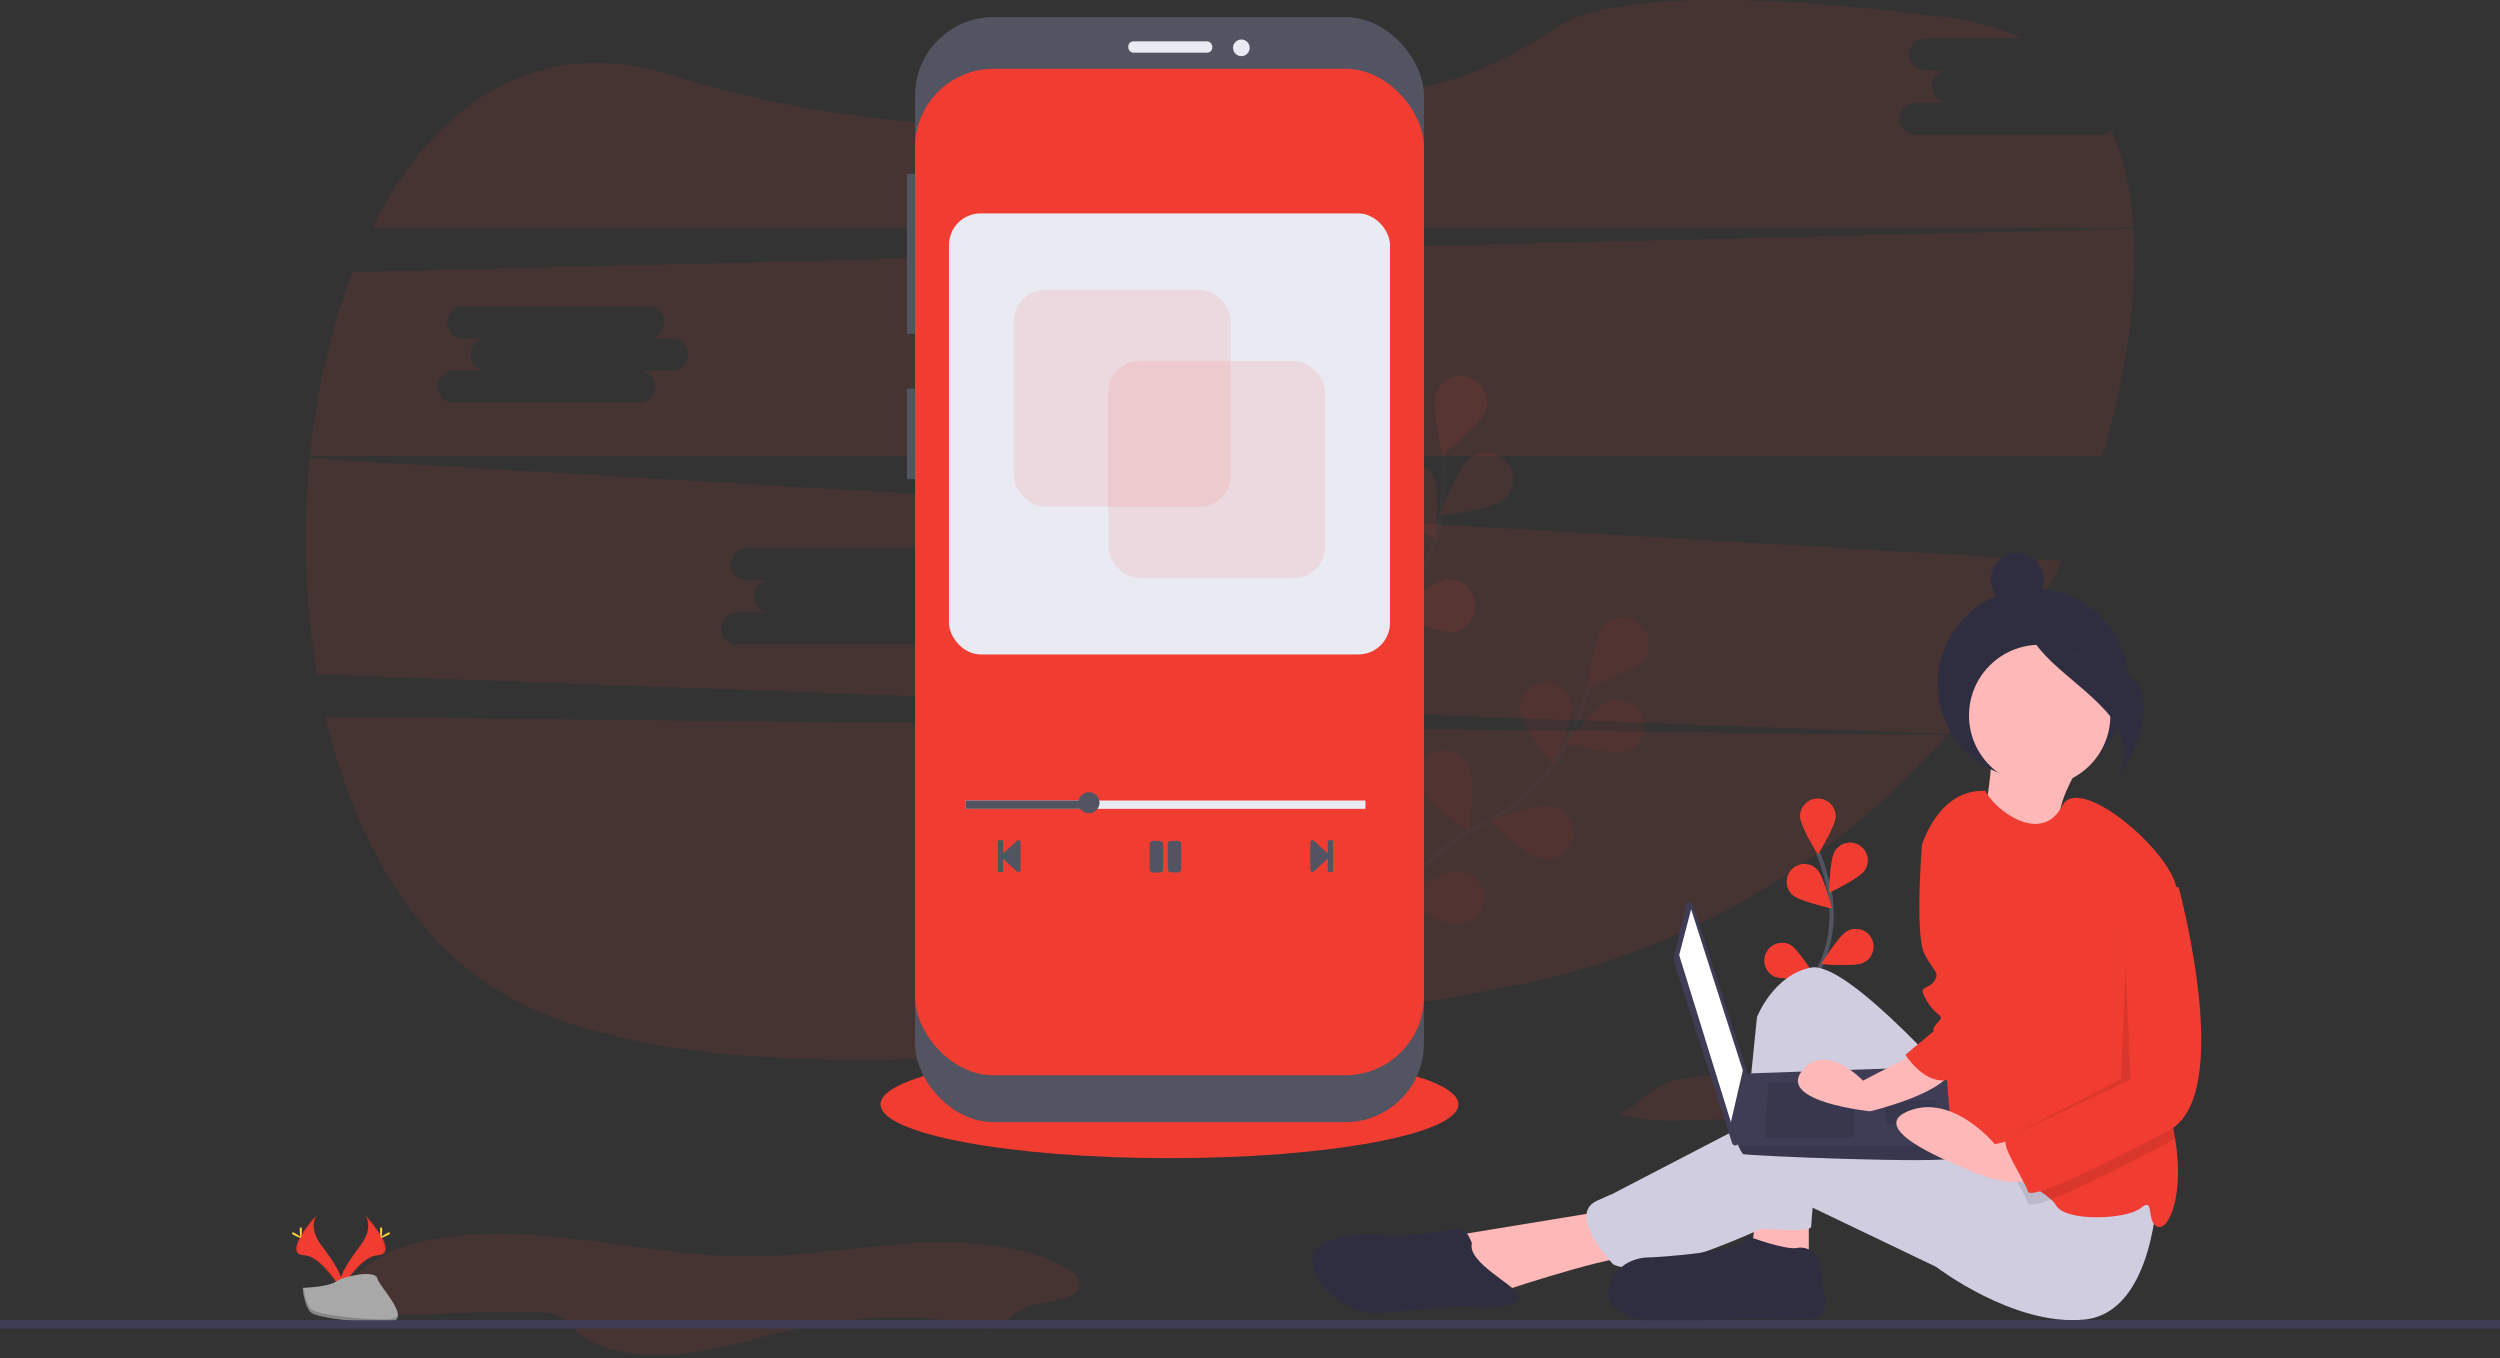
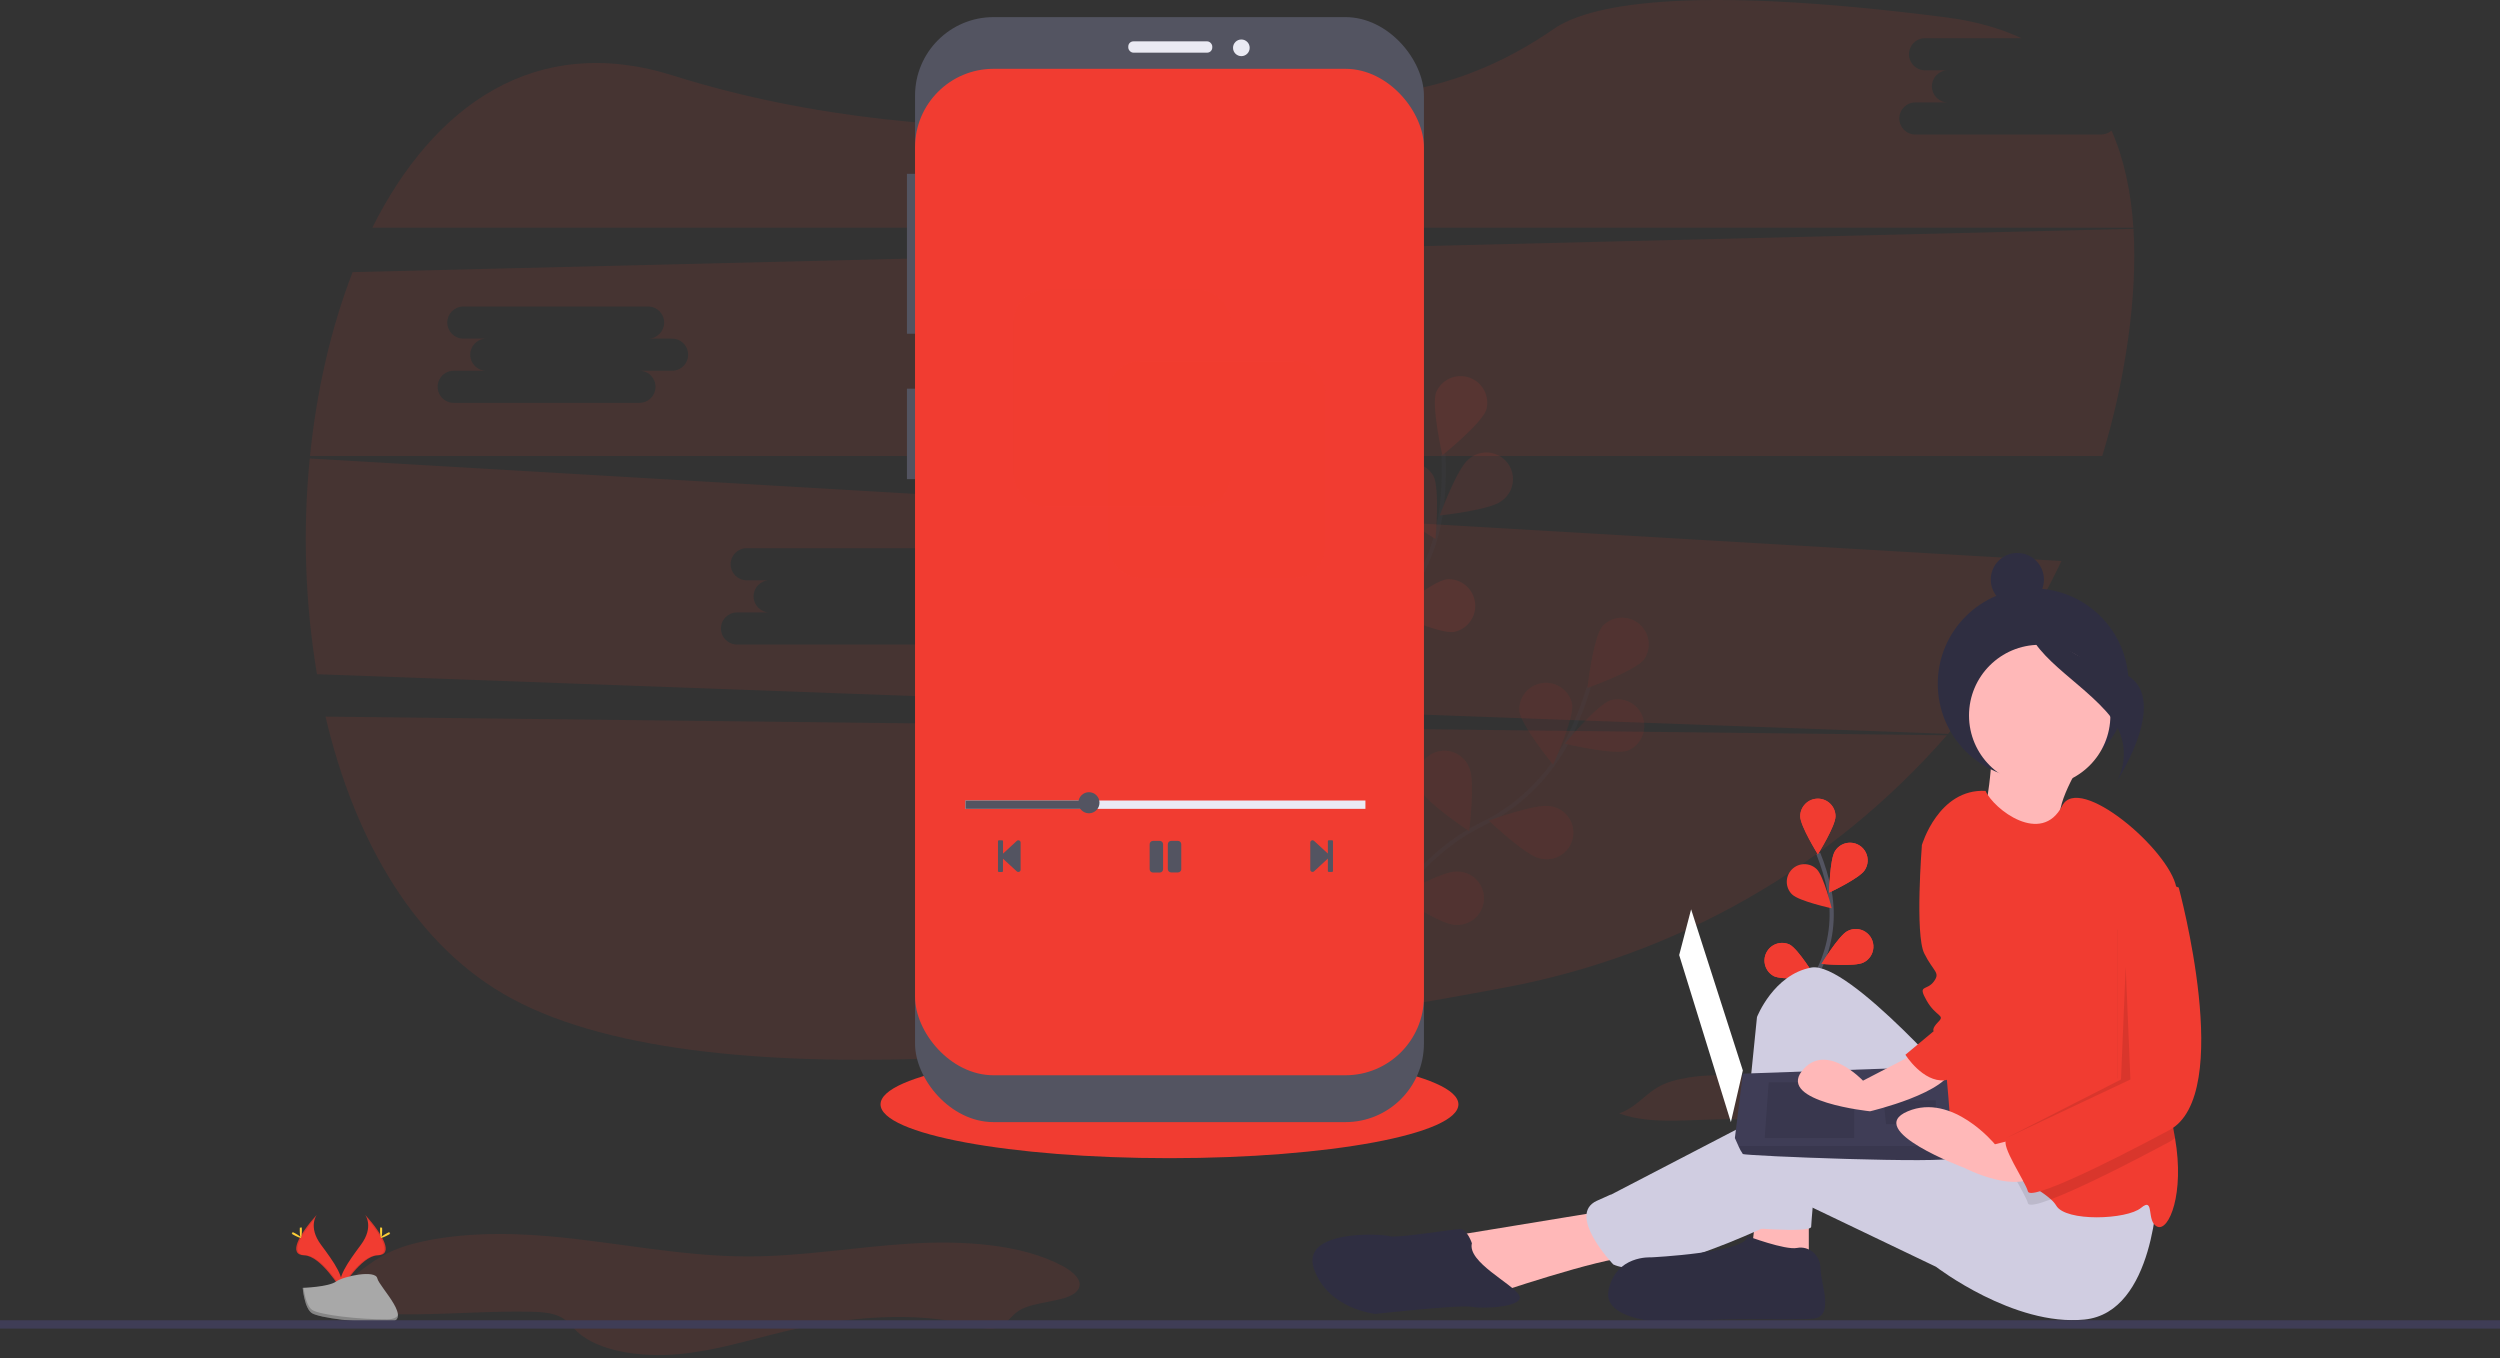
<svg xmlns="http://www.w3.org/2000/svg" width="300px" height="163px" viewBox="0 0 300 163" version="1.1">
  <rect x="0" y="0" width="300" height="163" fill="#333333" stroke="none" />
  <title>ic-graphics-native-android-applications</title>
  <desc>Created with Sketch.</desc>
  <g id="Page-1" stroke="none" stroke-width="1" fill="none" fill-rule="evenodd">
    <g id="Android-App-Developers" transform="translate(-420, -145)">
      <g id="1" transform="translate(420, 145)">
        <g id="ic-graphics-native-android-applications">
          <g id="Group-2" transform="translate(35, 0)">
            <path d="M159.303,133.616 C163.439,135.114 168.485,134.202 173.179,134.308 C173.821,134.324 174.501,134.366 175.017,134.624 C175.533,134.882 175.785,135.302 176.139,135.662 C177.453,136.996 180.139,137.426 182.503,137.198 C184.867,136.97 187.017,136.222 189.241,135.652 C193.083,134.664 197.473,134.216 201.263,135.292 C201.61,135.418 201.979,135.476 202.349,135.464 C203.181,135.376 203.427,134.664 204.009,134.252 C205.057,133.514 207.335,133.714 207.797,132.74 C208.067,132.17 207.445,131.586 206.769,131.196 C204.169,129.706 200.475,129.46 197.085,129.69 C193.695,129.92 190.357,130.554 186.957,130.556 C182.713,130.556 178.611,129.584 174.409,129.184 C171.497,128.908 168.319,128.944 165.589,129.756 C162.629,130.638 161.977,132.614 159.303,133.616 Z" id="Path" fill="#F13C31" fill-rule="nonzero" opacity="0.1" />
            <ellipse id="Oval" fill="#F13C31" fill-rule="nonzero" cx="105.337" cy="132.522" rx="34.672" ry="6.458" />
            <path d="M2.249,156.184 C10.113,158.828 19.707,157.22 28.629,157.406 C29.851,157.432 31.143,157.508 32.123,157.964 C33.103,158.42 33.585,159.164 34.257,159.796 C36.757,162.154 41.881,162.906 46.357,162.506 C50.833,162.106 54.939,160.782 59.157,159.772 C66.463,158.028 74.813,157.236 82.017,159.136 C82.677,159.31 83.373,159.512 84.083,159.442 C85.663,159.286 86.133,158.022 87.237,157.298 C89.237,155.994 93.563,156.348 94.437,154.63 C94.951,153.63 93.769,152.59 92.483,151.902 C87.559,149.27 80.515,148.836 74.071,149.242 C67.627,149.648 61.289,150.768 54.813,150.772 C46.757,150.782 38.957,149.06 30.957,148.356 C25.423,147.868 19.381,147.928 14.191,149.356 C8.571,150.922 7.333,154.412 2.249,156.184 Z" id="Path" fill="#F13C31" fill-rule="nonzero" opacity="0.1" />
            <path d="M4.063,85.994 C7.535,100.834 14.885,113.662 26.501,119.88 C50.641,132.802 105.083,126.136 145.715,118.48 C166.246,114.624 184.883,103.97 198.623,88.234 L4.063,85.994 Z" id="Path" fill="#F13C31" fill-rule="nonzero" opacity="0.1" />
            <path d="M217.135,16.142 L194.841,16.142 C193.777,16.142 192.915,15.28 192.915,14.216 C192.915,13.152 193.777,12.29 194.841,12.29 L198.693,12.29 C197.653,12.256 196.827,11.403 196.827,10.363 C196.827,9.322 197.653,8.469 198.693,8.436 L195.941,8.436 C194.901,8.402 194.075,7.549 194.075,6.509 C194.075,5.468 194.901,4.615 195.941,4.582 L207.577,4.582 C204.995,3.382 201.987,2.528 198.501,2.08 C166.773,-1.994 155.445,0.706 151.447,3.474 C146.517,6.894 141.017,9.41 135.141,10.622 C115.557,14.66 78.957,19.52 45.773,9.066 C29.279,3.866 17.023,12.65 9.675,27.322 L221.005,27.322 C220.729,23.058 219.903,19.122 218.387,15.674 C218.039,15.975 217.595,16.141 217.135,16.142 Z" id="Path" fill="#F13C31" fill-rule="nonzero" opacity="0.1" />
            <path d="M2.171,55.018 C1.314,63.648 1.606,72.353 3.037,80.906 L198.773,88.064 C204.222,81.796 208.797,74.819 212.373,67.324 L2.171,55.018 Z M79.587,73.49 L75.735,73.49 C76.798,73.49 77.661,74.352 77.661,75.416 C77.661,76.48 76.798,77.342 75.735,77.342 L53.441,77.342 C52.377,77.342 51.515,76.48 51.515,75.416 C51.515,74.352 52.377,73.49 53.441,73.49 L57.293,73.49 C56.253,73.456 55.427,72.603 55.427,71.563 C55.427,70.522 56.253,69.669 57.293,69.636 L54.541,69.636 C53.501,69.602 52.675,68.749 52.675,67.709 C52.675,66.668 53.501,65.815 54.541,65.782 L76.835,65.782 C77.875,65.815 78.701,66.668 78.701,67.709 C78.701,68.749 77.875,69.602 76.835,69.636 L79.587,69.636 C80.29,69.613 80.95,69.975 81.308,70.581 C81.666,71.186 81.666,71.939 81.308,72.545 C80.95,73.15 80.29,73.512 79.587,73.49 Z" id="Shape" fill="#F13C31" fill-rule="nonzero" opacity="0.1" />
            <path d="M221.015,27.456 L7.317,32.654 C4.717,39.338 2.995,46.892 2.199,54.722 L217.269,54.722 C218.672,50.122 219.711,45.419 220.375,40.656 C221.015,36.054 221.271,31.602 221.015,27.456 Z M45.587,44.49 L41.735,44.49 C42.423,44.49 43.059,44.857 43.403,45.453 C43.747,46.049 43.747,46.783 43.403,47.379 C43.059,47.975 42.423,48.342 41.735,48.342 L19.441,48.342 C18.753,48.342 18.117,47.975 17.773,47.379 C17.429,46.783 17.429,46.049 17.773,45.453 C18.117,44.857 18.753,44.49 19.441,44.49 L23.293,44.49 C22.253,44.456 21.427,43.603 21.427,42.563 C21.427,41.522 22.253,40.669 23.293,40.636 L20.541,40.636 C19.501,40.602 18.675,39.749 18.675,38.709 C18.675,37.668 19.501,36.815 20.541,36.782 L42.835,36.782 C43.875,36.815 44.701,37.668 44.701,38.709 C44.701,39.749 43.875,40.602 42.835,40.636 L45.587,40.636 C46.29,40.613 46.95,40.975 47.308,41.581 C47.666,42.186 47.666,42.939 47.308,43.545 C46.95,44.15 46.29,44.512 45.587,44.49 L45.587,44.49 Z" id="Shape" fill="#F13C31" fill-rule="nonzero" opacity="0.1" />
            <g id="Group" opacity="0.1" transform="translate(125.001, 74)">
              <path d="M1.578,44.002 C1.578,44.002 7.218,30.106 17.756,24.946 C22.188,22.812 25.808,19.297 28.072,14.93 C29.13,12.849 29.996,10.675 30.658,8.436" id="Path" stroke="#535461" stroke-width="0.5" />
              <path d="M37.27,5.146 C36.172,6.526 30.49,8.546 30.49,8.546 C30.49,8.546 31.174,2.556 32.272,1.176 C33.405,-0.076 35.314,-0.232 36.636,0.818 C37.957,1.868 38.236,3.764 37.272,5.15 L37.27,5.146 Z" id="Path" fill="#F13C31" fill-rule="nonzero" />
              <path d="M35.32,16.078 C33.648,16.64 27.782,15.242 27.782,15.242 C27.782,15.242 31.612,10.586 33.284,10.024 C34.915,9.588 36.605,10.495 37.143,12.095 C37.682,13.696 36.883,15.44 35.32,16.078 Z" id="Path" fill="#F13C31" fill-rule="nonzero" />
              <path d="M24.756,29 C23.028,28.64 18.672,24.474 18.672,24.474 C18.672,24.474 24.328,22.388 26.054,22.746 C27.234,22.914 28.222,23.724 28.619,24.847 C29.017,25.97 28.757,27.221 27.945,28.093 C27.134,28.966 25.905,29.315 24.756,29 Z" id="Path" fill="#F13C31" fill-rule="nonzero" />
              <path d="M14.556,36.974 C12.794,36.912 7.796,33.542 7.796,33.542 C7.796,33.542 13.018,30.53 14.78,30.592 C15.973,30.555 17.088,31.185 17.672,32.227 C18.255,33.268 18.21,34.548 17.555,35.546 C16.9,36.544 15.744,37.095 14.556,36.974 L14.556,36.974 Z" id="Path" fill="#F13C31" fill-rule="nonzero" />
              <path d="M22.322,11.336 C22.548,13.086 26.368,17.75 26.368,17.75 C26.368,17.75 28.882,12.27 28.656,10.52 C28.332,8.865 26.779,7.746 25.107,7.961 C23.434,8.177 22.216,9.653 22.322,11.336 L22.322,11.336 Z" id="Path" fill="#F13C31" fill-rule="nonzero" />
              <path d="M10.512,20.814 C11.25,22.414 16.29,25.724 16.29,25.724 C16.29,25.724 17.05,19.744 16.312,18.142 C15.885,17.027 14.874,16.242 13.687,16.106 C12.501,15.97 11.338,16.506 10.67,17.496 C10.002,18.486 9.942,19.765 10.512,20.814 Z" id="Path" fill="#F13C31" fill-rule="nonzero" />
              <path d="M0.296,31.602 C0.756,33.306 5.156,37.418 5.156,37.418 C5.156,37.418 6.914,31.652 6.458,29.948 C6.226,28.777 5.361,27.832 4.215,27.498 C3.069,27.164 1.832,27.495 1.006,28.358 C0.181,29.221 -0.095,30.472 0.29,31.602 L0.296,31.602 Z" id="Path" fill="#F13C31" fill-rule="nonzero" />
              <path d="M37.27,5.146 C36.172,6.526 30.49,8.546 30.49,8.546 C30.49,8.546 31.174,2.556 32.272,1.176 C33.405,-0.076 35.314,-0.232 36.636,0.818 C37.957,1.868 38.236,3.764 37.272,5.15 L37.27,5.146 Z" id="Path" fill="#000000" fill-rule="nonzero" opacity="0.25" />
              <path d="M35.32,16.078 C33.648,16.64 27.782,15.242 27.782,15.242 C27.782,15.242 31.612,10.586 33.284,10.024 C34.915,9.588 36.605,10.495 37.143,12.095 C37.682,13.696 36.883,15.44 35.32,16.078 Z" id="Path" fill="#000000" fill-rule="nonzero" opacity="0.25" />
              <path d="M24.756,29 C23.028,28.64 18.672,24.474 18.672,24.474 C18.672,24.474 24.328,22.388 26.054,22.746 C27.234,22.914 28.222,23.724 28.619,24.847 C29.017,25.97 28.757,27.221 27.945,28.093 C27.134,28.966 25.905,29.315 24.756,29 Z" id="Path" fill="#000000" fill-rule="nonzero" opacity="0.25" />
              <path d="M14.556,36.974 C12.794,36.912 7.796,33.542 7.796,33.542 C7.796,33.542 13.018,30.53 14.78,30.592 C15.973,30.555 17.088,31.185 17.672,32.227 C18.255,33.268 18.21,34.548 17.555,35.546 C16.9,36.544 15.744,37.095 14.556,36.974 L14.556,36.974 Z" id="Path" fill="#000000" fill-rule="nonzero" opacity="0.25" />
              <path d="M22.322,11.336 C22.548,13.086 26.368,17.75 26.368,17.75 C26.368,17.75 28.882,12.27 28.656,10.52 C28.332,8.865 26.779,7.746 25.107,7.961 C23.434,8.177 22.216,9.653 22.322,11.336 L22.322,11.336 Z" id="Path" fill="#000000" fill-rule="nonzero" opacity="0.25" />
              <path d="M10.512,20.814 C11.25,22.414 16.29,25.724 16.29,25.724 C16.29,25.724 17.05,19.744 16.312,18.142 C15.885,17.027 14.874,16.242 13.687,16.106 C12.501,15.97 11.338,16.506 10.67,17.496 C10.002,18.486 9.942,19.765 10.512,20.814 Z" id="Path" fill="#000000" fill-rule="nonzero" opacity="0.25" />
              <path d="M0.296,31.602 C0.756,33.306 5.156,37.418 5.156,37.418 C5.156,37.418 6.914,31.652 6.458,29.948 C6.226,28.777 5.361,27.832 4.215,27.498 C3.069,27.164 1.832,27.495 1.006,28.358 C0.181,29.221 -0.095,30.472 0.29,31.602 L0.296,31.602 Z" id="Path" fill="#000000" fill-rule="nonzero" opacity="0.25" />
            </g>
            <g id="Group" opacity="0.1" transform="translate(116.401, 45)">
              <path d="M6.174,52.678 C6.174,52.678 6.886,37.694 15.112,29.336 C18.586,25.854 20.835,21.338 21.522,16.468 C21.831,14.153 21.927,11.815 21.808,9.482" id="Path" stroke="#535461" stroke-width="0.5" />
              <path d="M26.956,4.186 C26.378,5.852 21.684,9.636 21.684,9.636 C21.684,9.636 20.344,3.758 20.922,2.092 C21.576,0.536 23.326,-0.245 24.921,0.308 C26.516,0.862 27.407,2.559 26.956,4.186 L26.956,4.186 Z" id="Path" fill="#F13C31" fill-rule="nonzero" />
              <path d="M28.756,15.144 C27.356,16.228 21.37,16.856 21.37,16.856 C21.37,16.856 23.438,11.192 24.83,10.108 C25.721,9.312 26.981,9.078 28.098,9.502 C29.215,9.926 30.003,10.936 30.141,12.123 C30.28,13.31 29.745,14.474 28.756,15.144 Z" id="Path" fill="#F13C31" fill-rule="nonzero" />
              <path d="M23.058,30.84 C21.31,31.074 15.816,28.588 15.816,28.588 C15.816,28.588 20.462,24.744 22.216,24.51 C23.899,24.395 25.382,25.606 25.606,27.278 C25.83,28.95 24.718,30.508 23.064,30.84 L23.058,30.84 Z" id="Path" fill="#F13C31" fill-rule="nonzero" />
              <path d="M16.08,41.748 C14.396,42.274 8.562,40.748 8.562,40.748 C8.562,40.748 12.49,36.174 14.174,35.648 C15.814,35.248 17.483,36.191 17.987,37.802 C18.491,39.413 17.656,41.139 16.08,41.744 L16.08,41.748 Z" id="Path" fill="#F13C31" fill-rule="nonzero" />
              <path d="M14.912,14.98 C15.712,16.556 20.856,19.69 20.856,19.69 C20.856,19.69 21.41,13.69 20.618,12.112 C19.764,10.659 17.928,10.117 16.422,10.874 C14.916,11.631 14.255,13.427 14.912,14.98 Z" id="Path" fill="#F13C31" fill-rule="nonzero" />
              <path d="M6.914,27.84 C8.14,29.106 13.992,30.556 13.992,30.556 C13.992,30.556 12.726,24.662 11.498,23.394 C10.725,22.484 9.51,22.079 8.346,22.345 C7.182,22.611 6.263,23.502 5.962,24.658 C5.661,25.813 6.028,27.04 6.914,27.84 L6.914,27.84 Z" id="Path" fill="#F13C31" fill-rule="nonzero" />
              <path d="M0.852,41.406 C1.852,42.86 7.372,45.278 7.372,45.278 C7.372,45.278 7.12,39.254 6.124,37.798 C5.521,36.764 4.39,36.153 3.194,36.215 C1.998,36.277 0.937,37.002 0.444,38.093 C-0.049,39.184 0.108,40.459 0.852,41.398 L0.852,41.406 Z" id="Path" fill="#F13C31" fill-rule="nonzero" />
            </g>
            <rect id="Rectangle" fill="#535461" fill-rule="nonzero" x="73.835" y="20.858" width="1.358" height="19.192" />
            <rect id="Rectangle" fill="#535461" fill-rule="nonzero" x="73.835" y="46.642" width="1.358" height="10.856" />
            <rect id="Rectangle" fill="#535461" fill-rule="nonzero" x="74.805" y="2.054" width="61.066" height="132.6" rx="9.42" />
            <rect id="Rectangle" fill="#F13C31" fill-rule="nonzero" x="74.805" y="8.258" width="61.066" height="120.774" rx="9.42" />
            <rect id="Rectangle" fill="#EAEAF3" fill-rule="nonzero" x="100.393" y="4.962" width="10.08" height="1.358" rx="0.616" />
            <circle id="Oval" fill="#EAEAF3" fill-rule="nonzero" cx="113.963" cy="5.738" r="1" />
-             <path d="M84.757,104.536 L84.757,100.936 C84.757,100.878 84.803,100.832 84.861,100.832 L85.261,100.832 C85.288,100.832 85.314,100.843 85.334,100.862 C85.353,100.882 85.363,100.908 85.363,100.936 L85.363,102.436 L87.027,100.896 C87.108,100.829 87.221,100.815 87.317,100.859 C87.413,100.904 87.474,101 87.475,101.106 L87.475,104.366 C87.474,104.472 87.413,104.567 87.317,104.612 C87.221,104.657 87.108,104.643 87.027,104.576 L85.357,103.044 L85.357,104.536 C85.357,104.563 85.347,104.59 85.328,104.609 C85.308,104.629 85.282,104.64 85.255,104.64 L84.855,104.64 C84.8,104.637 84.757,104.591 84.757,104.536 L84.757,104.536 Z" id="Path" fill="#535461" fill-rule="nonzero" />
+             <path d="M84.757,104.536 L84.757,100.936 C84.757,100.878 84.803,100.832 84.861,100.832 C85.288,100.832 85.314,100.843 85.334,100.862 C85.353,100.882 85.363,100.908 85.363,100.936 L85.363,102.436 L87.027,100.896 C87.108,100.829 87.221,100.815 87.317,100.859 C87.413,100.904 87.474,101 87.475,101.106 L87.475,104.366 C87.474,104.472 87.413,104.567 87.317,104.612 C87.221,104.657 87.108,104.643 87.027,104.576 L85.357,103.044 L85.357,104.536 C85.357,104.563 85.347,104.59 85.328,104.609 C85.308,104.629 85.282,104.64 85.255,104.64 L84.855,104.64 C84.8,104.637 84.757,104.591 84.757,104.536 L84.757,104.536 Z" id="Path" fill="#535461" fill-rule="nonzero" />
            <path d="M124.957,100.928 L124.957,104.528 C124.957,104.555 124.947,104.582 124.928,104.601 C124.908,104.621 124.882,104.632 124.855,104.632 L124.445,104.632 C124.417,104.632 124.391,104.621 124.372,104.601 C124.353,104.582 124.342,104.555 124.343,104.528 L124.343,103.028 L122.679,104.568 C122.597,104.635 122.484,104.65 122.389,104.605 C122.293,104.56 122.232,104.464 122.233,104.358 L122.233,101.106 C122.232,101 122.293,100.904 122.389,100.859 C122.484,100.814 122.597,100.828 122.679,100.896 L124.343,102.428 L124.343,100.936 C124.342,100.908 124.353,100.882 124.372,100.862 C124.391,100.843 124.417,100.832 124.445,100.832 L124.855,100.832 C124.909,100.832 124.953,100.874 124.957,100.928 L124.957,100.928 Z" id="Path" fill="#535461" fill-rule="nonzero" />
            <path d="M104.173,104.706 L103.357,104.706 C103.136,104.706 102.957,104.527 102.957,104.306 L102.957,101.306 C102.957,101.085 103.136,100.906 103.357,100.906 L104.171,100.906 C104.392,100.906 104.571,101.085 104.571,101.306 L104.571,104.292 C104.574,104.4 104.534,104.505 104.459,104.583 C104.384,104.661 104.281,104.705 104.173,104.706 Z M106.753,104.306 L106.753,101.306 C106.753,101.085 106.574,100.906 106.353,100.906 L105.539,100.906 C105.318,100.906 105.139,101.085 105.139,101.306 L105.139,104.292 C105.139,104.513 105.318,104.692 105.539,104.692 L106.353,104.692 C106.459,104.693 106.562,104.651 106.638,104.576 C106.714,104.501 106.757,104.399 106.757,104.292 L106.753,104.306 Z" id="Shape" fill="#535461" fill-rule="nonzero" />
            <rect id="Rectangle" fill="#EAEAF3" fill-rule="nonzero" x="80.851" y="96.062" width="48" height="1" />
            <circle id="Oval" fill="#535461" fill-rule="nonzero" cx="95.673" cy="96.328" r="1.266" />
            <rect id="Rectangle" fill="#535461" fill-rule="nonzero" x="80.851" y="96.062" width="14.822" height="1" />
            <path d="M45.601,108.906 C45.601,108.906 43.543,107.506 42.743,111.306 C41.943,115.106 45.011,116.106 45.011,116.106 L45.601,108.906 Z" id="Path" />
            <path d="M8.817,145.772 C8.817,145.772 9.917,147.21 8.311,149.372 C6.705,151.534 5.381,153.372 5.911,154.724 C5.911,154.724 8.333,150.696 10.311,150.64 C12.289,150.584 10.987,148.196 8.817,145.772 Z" id="Path" fill="#F13C31" fill-rule="nonzero" />
            <path d="M8.817,145.772 C8.913,145.911 8.989,146.062 9.043,146.222 C10.967,148.484 11.991,150.594 10.141,150.646 C8.419,150.706 6.357,153.776 5.857,154.554 C5.873,154.614 5.893,154.673 5.917,154.73 C5.917,154.73 8.339,150.702 10.317,150.646 C12.295,150.59 10.987,148.196 8.817,145.772 Z" id="Path" fill="#000000" fill-rule="nonzero" opacity="0.1" />
            <path d="M10.861,147.604 C10.861,148.11 10.803,148.52 10.733,148.52 C10.663,148.52 10.607,148.11 10.607,147.604 C10.607,147.098 10.677,147.336 10.747,147.336 C10.817,147.336 10.861,147.106 10.861,147.604 Z" id="Path" fill="#FFD037" fill-rule="nonzero" />
            <path d="M11.557,148.208 C11.113,148.45 10.725,148.596 10.693,148.534 C10.661,148.472 10.991,148.226 11.435,147.984 C11.879,147.742 11.705,147.918 11.739,147.984 C11.773,148.05 12.005,147.966 11.557,148.208 Z" id="Path" fill="#FFD037" fill-rule="nonzero" />
            <path d="M3.015,145.772 C3.015,145.772 1.915,147.21 3.521,149.372 C5.127,151.534 6.451,153.372 5.921,154.724 C5.921,154.724 3.497,150.696 1.521,150.64 C-0.455,150.584 0.845,148.196 3.015,145.772 Z" id="Path" fill="#F13C31" fill-rule="nonzero" />
            <path d="M3.015,145.772 C2.919,145.911 2.843,146.062 2.789,146.222 C0.865,148.484 -0.159,150.594 1.691,150.646 C3.413,150.696 5.479,153.776 5.975,154.554 C5.958,154.613 5.939,154.672 5.917,154.73 C5.917,154.73 3.493,150.706 1.521,150.646 C-0.451,150.586 0.845,148.196 3.015,145.772 Z" id="Path" fill="#000000" fill-rule="nonzero" opacity="0.1" />
            <path d="M0.971,147.604 C0.971,148.11 1.029,148.52 1.099,148.52 C1.169,148.52 1.225,148.11 1.225,147.604 C1.225,147.098 1.155,147.336 1.085,147.336 C1.015,147.336 0.971,147.106 0.971,147.604 Z" id="Path" fill="#FFD037" fill-rule="nonzero" />
            <path d="M0.271,148.208 C0.715,148.45 1.103,148.596 1.135,148.534 C1.167,148.472 0.837,148.226 0.393,147.984 C-0.051,147.742 0.123,147.918 0.089,147.984 C0.055,148.05 -0.173,147.966 0.271,148.208 Z" id="Path" fill="#FFD037" fill-rule="nonzero" />
            <path d="M1.321,154.542 C1.321,154.542 4.393,154.448 5.321,153.79 C6.249,153.132 10.047,152.342 10.277,153.4 C10.507,154.458 14.893,158.658 11.425,158.686 C7.957,158.714 3.357,158.146 2.441,157.584 C1.525,157.022 1.321,154.542 1.321,154.542 Z" id="Path" fill="#A8A8A8" fill-rule="nonzero" />
            <path d="M11.485,158.318 C8.017,158.346 3.427,157.778 2.503,157.216 C1.799,156.786 1.519,155.248 1.425,154.538 L1.321,154.538 C1.321,154.538 1.521,157.016 2.441,157.58 C3.361,158.144 7.957,158.706 11.423,158.686 C12.423,158.686 12.769,158.322 12.751,157.794 C12.611,158.106 12.229,158.306 11.485,158.318 Z" id="Path" fill="#000000" fill-rule="nonzero" opacity="0.2" />
            <path d="M206.065,129.706 C206.431,129.407 206.698,129.004 206.831,128.55 C206.931,128.09 206.735,127.538 206.295,127.37 C205.803,127.182 205.277,127.524 204.879,127.868 C204.481,128.212 204.023,128.606 203.501,128.532 C204.047,128.038 204.294,127.292 204.149,126.57 C204.127,126.422 204.065,126.284 203.969,126.17 C203.697,125.878 203.201,126.004 202.875,126.234 C201.835,126.964 201.545,128.378 201.539,129.648 C201.433,129.19 201.523,128.712 201.519,128.248 C201.515,127.784 201.387,127.248 200.991,127.004 C200.745,126.872 200.469,126.806 200.191,126.814 C199.723,126.796 199.203,126.844 198.883,127.186 C198.483,127.61 198.589,128.324 198.935,128.786 C199.281,129.248 199.805,129.548 200.289,129.87 C200.676,130.101 201.006,130.416 201.255,130.792 C201.284,130.845 201.308,130.9 201.327,130.958 L204.257,130.958 C204.913,130.623 205.521,130.202 206.065,129.706 L206.065,129.706 Z" id="Path" fill="#F13C31" fill-rule="nonzero" />
            <path d="M182.777,132.852 C182.777,132.852 179.967,123.306 183.303,116.286 C184.722,113.35 185.15,110.032 184.523,106.832 C184.213,105.315 183.765,103.829 183.185,102.394" id="Path" stroke="#535461" stroke-width="0.5" />
            <path d="M185.261,97.956 C185.261,99.124 183.143,102.516 183.143,102.516 C183.143,102.516 181.025,99.116 181.025,97.956 C181.025,96.786 181.973,95.838 183.143,95.838 C184.312,95.838 185.261,96.786 185.261,97.956 Z" id="Path" fill="#F13C31" fill-rule="nonzero" />
            <path d="M188.757,104.432 C188.121,105.414 184.501,107.11 184.501,107.11 C184.501,107.11 184.567,103.11 185.201,102.132 C185.603,101.478 186.328,101.094 187.095,101.127 C187.862,101.16 188.551,101.606 188.896,102.292 C189.241,102.978 189.188,103.796 188.757,104.432 L188.757,104.432 Z" id="Path" fill="#F13C31" fill-rule="nonzero" />
            <path d="M188.607,115.506 C187.563,116.032 183.583,115.668 183.583,115.668 C183.583,115.668 185.657,112.252 186.701,111.724 C187.378,111.365 188.197,111.4 188.841,111.817 C189.485,112.233 189.854,112.965 189.806,113.73 C189.757,114.495 189.298,115.175 188.607,115.506 L188.607,115.506 Z" id="Path" fill="#F13C31" fill-rule="nonzero" />
            <path d="M186.607,123.85 C185.665,124.546 181.681,124.85 181.681,124.85 C181.681,124.85 183.147,121.132 184.081,120.436 C185.02,119.8 186.294,120.018 186.969,120.929 C187.644,121.84 187.482,123.122 186.601,123.836 L186.607,123.85 Z" id="Path" fill="#F13C31" fill-rule="nonzero" />
-             <path d="M180.059,107.336 C180.897,108.152 184.805,108.996 184.805,108.996 C184.805,108.996 183.849,105.114 183.005,104.3 C182.166,103.485 180.826,103.504 180.012,104.343 C179.197,105.181 179.216,106.521 180.055,107.336 L180.059,107.336 Z" id="Path" fill="#F13C31" fill-rule="nonzero" />
            <path d="M177.841,117.13 C178.885,117.658 182.867,117.294 182.867,117.294 C182.867,117.294 180.793,113.876 179.757,113.35 C178.719,112.863 177.483,113.29 176.966,114.313 C176.45,115.336 176.841,116.584 177.849,117.13 L177.841,117.13 Z" id="Path" fill="#F13C31" fill-rule="nonzero" />
            <path d="M176.993,126.946 C177.933,127.64 181.919,127.946 181.919,127.946 C181.919,127.946 180.451,124.226 179.519,123.53 C178.914,123.034 178.086,122.912 177.364,123.212 C176.642,123.511 176.144,124.184 176.068,124.962 C175.992,125.74 176.35,126.496 177.001,126.93 L176.993,126.946 Z" id="Path" fill="#F13C31" fill-rule="nonzero" />
            <path d="M185.261,97.956 C185.261,99.124 183.143,102.516 183.143,102.516 C183.143,102.516 181.025,99.116 181.025,97.956 C181.025,96.786 181.973,95.838 183.143,95.838 C184.312,95.838 185.261,96.786 185.261,97.956 Z" id="Path" fill="#F13C31" fill-rule="nonzero" />
            <path d="M188.757,104.432 C188.121,105.414 184.501,107.11 184.501,107.11 C184.501,107.11 184.567,103.11 185.201,102.132 C185.603,101.478 186.328,101.094 187.095,101.127 C187.862,101.16 188.551,101.606 188.896,102.292 C189.241,102.978 189.188,103.796 188.757,104.432 L188.757,104.432 Z" id="Path" fill="#F13C31" fill-rule="nonzero" />
            <path d="M188.607,115.506 C187.563,116.032 183.583,115.668 183.583,115.668 C183.583,115.668 185.657,112.252 186.701,111.724 C187.378,111.365 188.197,111.4 188.841,111.817 C189.485,112.233 189.854,112.965 189.806,113.73 C189.757,114.495 189.298,115.175 188.607,115.506 L188.607,115.506 Z" id="Path" fill="#F13C31" fill-rule="nonzero" />
            <path d="M186.607,123.85 C185.665,124.546 181.681,124.85 181.681,124.85 C181.681,124.85 183.147,121.132 184.081,120.436 C185.02,119.8 186.294,120.018 186.969,120.929 C187.644,121.84 187.482,123.122 186.601,123.836 L186.607,123.85 Z" id="Path" fill="#F13C31" fill-rule="nonzero" />
            <path d="M180.059,107.336 C180.897,108.152 184.805,108.996 184.805,108.996 C184.805,108.996 183.849,105.114 183.005,104.3 C182.166,103.485 180.826,103.504 180.012,104.343 C179.197,105.181 179.216,106.521 180.055,107.336 L180.059,107.336 Z" id="Path" fill="#F13C31" fill-rule="nonzero" />
            <path d="M177.841,117.13 C178.885,117.658 182.867,117.294 182.867,117.294 C182.867,117.294 180.793,113.876 179.757,113.35 C178.719,112.863 177.483,113.29 176.966,114.313 C176.45,115.336 176.841,116.584 177.849,117.13 L177.841,117.13 Z" id="Path" fill="#F13C31" fill-rule="nonzero" />
            <path d="M176.993,126.946 C177.933,127.64 181.919,127.946 181.919,127.946 C181.919,127.946 180.451,124.226 179.519,123.53 C178.914,123.034 178.086,122.912 177.364,123.212 C176.642,123.511 176.144,124.184 176.068,124.962 C175.992,125.74 176.35,126.496 177.001,126.93 L176.993,126.946 Z" id="Path" fill="#F13C31" fill-rule="nonzero" />
            <path d="M176.135,132.25 C176.135,132.25 179.557,131.57 180.469,130.664 C181.381,129.758 185.489,128.172 185.945,129.304 C186.401,130.436 192.105,134.288 188.227,134.968 C184.349,135.648 179.101,135.874 177.959,135.42 C176.817,134.966 176.135,132.25 176.135,132.25 Z" id="Path" fill="#A8A8A8" fill-rule="nonzero" />
            <path d="M188.227,134.546 C184.349,135.226 179.101,135.452 177.959,135 C177.091,134.654 176.487,133 176.249,132.226 L176.135,132.25 C176.135,132.25 176.819,134.968 177.959,135.42 C179.099,135.872 184.359,135.648 188.227,134.968 C189.347,134.768 189.667,134.31 189.545,133.728 C189.451,134.106 189.061,134.4 188.227,134.546 Z" id="Path" fill="#000000" fill-rule="nonzero" opacity="0.2" />
-             <rect id="Rectangle" fill="#EAEAF3" fill-rule="nonzero" x="78.877" y="25.61" width="52.922" height="52.922" rx="3.79" />
            <rect id="Rectangle" fill="#F13C31" fill-rule="nonzero" opacity="0.1" x="86.643" y="34.77" width="26.038" height="26.038" rx="3.79" />
            <rect id="Rectangle" fill="#F13C31" fill-rule="nonzero" opacity="0.1" x="97.991" y="43.33" width="26.038" height="26.038" rx="3.79" />
          </g>
          <g id="undraw_mobile_development_8gyo" transform="translate(150, 113) scale(-1, 1) translate(-150, -113) translate(0, 66)" fill-rule="nonzero">
            <path d="M50.189,25.407 C50.189,25.407 53.839,31.196 52.535,32.764 C51.232,34.331 62.315,34.37 62.315,34.37 C62.315,34.37 60.651,25.949 61.141,24.011 L50.189,25.407 Z" id="Path" fill="#FFB8B8" />
            <circle id="Oval" fill="#2F2E41" cx="56.022" cy="16.059" r="11.446" />
            <polygon id="Path" fill="#FFB8B8" points="82.943 78.099 82.943 84.884 89.728 83.47 89.162 78.664" />
            <path d="M106.974,79.23 L125.916,82.339 L121.11,89.407 C121.11,89.407 107.822,84.884 104.429,84.884 C101.037,84.884 106.974,79.23 106.974,79.23 Z" id="Path" fill="#FFB8B8" />
            <path d="M64,65.659 C64,65.659 78.136,49.261 82.66,50.109 C87.183,50.958 89.162,56.046 89.162,56.046 L91.707,81.209 C91.707,81.209 82.66,82.057 82.66,81.209 C82.66,80.36 80.964,62.266 80.964,62.266 C80.964,62.266 67.676,91.669 60.608,72.162 L64,65.659 Z" id="Path" fill="#D0CDE1" />
            <path d="M41.1,76.685 C41.1,76.685 41.383,91.497 49.864,92.345 C58.346,93.193 67.676,86.015 67.676,86.015 L82.943,78.701 C82.943,78.701 101.037,88.277 106.408,85.732 C106.408,85.732 112.063,79.795 108.387,78.099 C104.712,76.402 108.105,78.099 108.105,78.099 L86.335,66.79 C86.335,66.79 82.094,65.659 74.744,68.769 C67.393,71.879 57.498,73.292 57.498,73.292 L41.1,76.685 Z" id="Path" fill="#D0CDE1" />
            <circle id="Oval" fill="#FFB8B8" cx="55.236" cy="19.858" r="8.482" />
            <path d="M67.393,43.607 L66.828,55.481 C66.828,55.481 67.11,71.031 64.566,72.162 C63.279,72.733 60.695,73.88 58.306,75.136 C56.514,76.074 54.832,77.07 53.893,77.926 C53.644,78.138 53.43,78.387 53.257,78.664 C52.126,80.643 44.775,80.36 43.079,78.947 C41.383,77.533 42.514,80.643 41.1,81.209 C39.732,81.757 37.835,77.273 38.996,70.578 C39.033,70.355 39.076,70.129 39.121,69.9 C40.419,63.411 38.38,47.87 38.694,41.865 C38.712,41.406 38.76,40.949 38.838,40.497 C39.686,35.973 50.509,26.768 52.533,30.689 C55.027,35.529 60.755,31.108 61.739,28.905 C67.393,28.623 69.372,35.408 69.372,35.408 L67.393,43.607 Z" id="Path" fill="#F13C31" />
            <path d="M90.293,82.339 C90.293,82.339 85.77,84.036 84.356,83.753 C82.943,83.47 81.529,84.601 81.529,86.298 C81.529,87.994 79.833,91.952 82.377,92.235 C84.922,92.517 95.382,91.952 97.644,92.8 C97.644,92.8 107.822,93.083 106.974,88.842 C106.126,84.601 101.885,84.884 101.885,84.884 C101.885,84.884 90.293,84.319 90.293,82.339 Z" id="Path" fill="#2F2E41" />
            <path d="M123.372,83.188 C123.372,83.188 123.937,81.491 124.785,81.491 C125.633,81.491 132.419,82.622 133.267,82.339 C134.115,82.057 144.01,81.491 142.314,86.298 C140.618,91.104 134.963,91.669 134.963,91.669 C134.963,91.669 124.785,90.538 123.372,90.821 C121.958,91.104 116.869,90.821 117.717,89.407 C118.565,87.994 123.937,85.449 123.372,83.188 Z" id="Path" fill="#2F2E41" />
-             <path d="M97.637,42.579 L99.188,48.977 C99.205,49.048 99.202,49.123 99.18,49.193 L92.144,71.18 C92.087,71.359 91.912,71.474 91.724,71.456 C91.537,71.437 91.388,71.29 91.366,71.103 L90.393,62.538 C90.387,62.481 90.392,62.423 90.41,62.369 L96.868,42.549 C96.924,42.379 97.085,42.267 97.264,42.273 C97.442,42.28 97.595,42.405 97.637,42.579 L97.637,42.579 Z" id="Path" fill="#3F3D56" />
            <polygon id="Path" fill="#FFFFFF" points="97.066 43.119 98.498 48.608 92.293 68.657 90.86 62.452" />
            <path d="M65.8,72.953 C66.039,73.669 90.622,72.715 90.861,72.476 C91.069,72.177 91.245,71.857 91.386,71.521 C91.61,71.044 91.815,70.566 91.815,70.566 L90.861,62.838 L66.516,61.974 C66.516,61.974 65.907,68.523 65.783,71.521 C65.741,71.998 65.746,72.478 65.8,72.953 L65.8,72.953 Z" id="Path" fill="#3F3D56" />
            <polygon id="Path" fill="#000000" opacity="0.1" points="87.758 63.883 88.235 70.567 77.495 70.567 77.495 63.883" />
            <polygon id="Path" fill="#000000" opacity="0.1" points="73.915 66.032 73.979 66.019 73.676 68.896 67.709 68.896 67.709 66.032" />
            <path d="M65.8,72.953 C66.039,73.669 90.622,72.715 90.861,72.476 C91.069,72.177 91.245,71.857 91.386,71.521 L65.783,71.521 C65.741,71.998 65.746,72.478 65.8,72.953 L65.8,72.953 Z" id="Path" fill="#000000" opacity="0.1" />
            <circle id="Oval" fill="#2F2E41" cx="57.918" cy="3.547" r="3.19" />
            <path d="M56.959,7.019 C56.959,7.019 53.7,12.44 46.122,14.469 C38.544,16.498 46.06,27.886 46.06,27.886 C46.06,27.886 43.327,23.745 47.269,19.36 C51.211,14.974 57.556,11.976 56.959,7.019 Z" id="Path" fill="#2F2E41" />
            <path d="M58.306,75.136 C57.608,76.456 56.788,77.827 56.65,78.381 C56.556,78.757 55.522,78.54 53.893,77.926 C50.628,76.691 44.968,73.861 39.686,71.031 C39.443,70.902 39.212,70.75 38.997,70.578 C39.033,70.355 39.076,70.129 39.121,69.9 C40.419,63.411 38.38,47.87 38.694,41.865 L41.1,41.062 L45.906,45.586 L45.906,64.811 C45.906,64.811 58.346,71.596 59.194,72.162 C59.627,72.45 59.03,73.765 58.306,75.136 Z" id="Path" fill="#000000" opacity="0.1" />
            <path d="M68.807,59.722 L76.44,63.68 C76.44,63.68 80.964,58.874 83.791,62.549 C86.618,66.224 75.592,67.355 75.592,67.355 C75.592,67.355 65.979,65.094 65.697,61.984 C65.414,58.874 68.807,59.722 68.807,59.722 Z" id="Path" fill="#FFB8B8" />
            <path d="M56.084,70.183 L60.608,71.313 C60.608,71.313 65.697,65.094 71.068,67.355 C76.44,69.617 64.283,74.141 64.283,74.141 C64.283,74.141 57.78,77.533 55.236,74.706 C52.691,71.879 56.084,70.183 56.084,70.183 Z" id="Path" fill="#FFB8B8" />
            <path d="M65.979,32.863 C66.262,33.146 69.372,35.408 69.372,35.408 C69.372,35.408 70.22,46.151 69.089,48.413 C67.958,50.675 67.11,50.675 67.958,51.806 C68.807,52.937 69.937,52.088 68.807,54.067 C67.676,56.046 66.545,55.764 67.393,56.612 C68.241,57.46 67.958,57.743 67.958,57.743 L71.351,60.57 C71.351,60.57 69.27,63.885 66.635,63.641 C64,63.397 61.739,50.675 61.739,50.675 L65.979,32.863 Z" id="Path" fill="#F13C31" />
            <path d="M41.1,39.649 L38.555,40.497 C38.555,40.497 31.77,65.376 39.686,69.617 C47.603,73.858 56.367,78.099 56.65,76.968 C56.932,75.837 60.042,71.313 59.194,70.748 C58.346,70.182 45.906,63.397 45.906,63.397 L45.906,44.172 L41.1,39.649 Z" id="Path" fill="#F13C31" />
            <polygon id="Path" fill="#000000" opacity="0.1" points="44.917 49.968 44.351 63.539 59.335 70.607 45.482 63.539" />
            <rect id="Rectangle" fill="#3F3D56" x="0" y="92.433" width="300" height="1" />
          </g>
        </g>
      </g>
    </g>
  </g>
</svg>